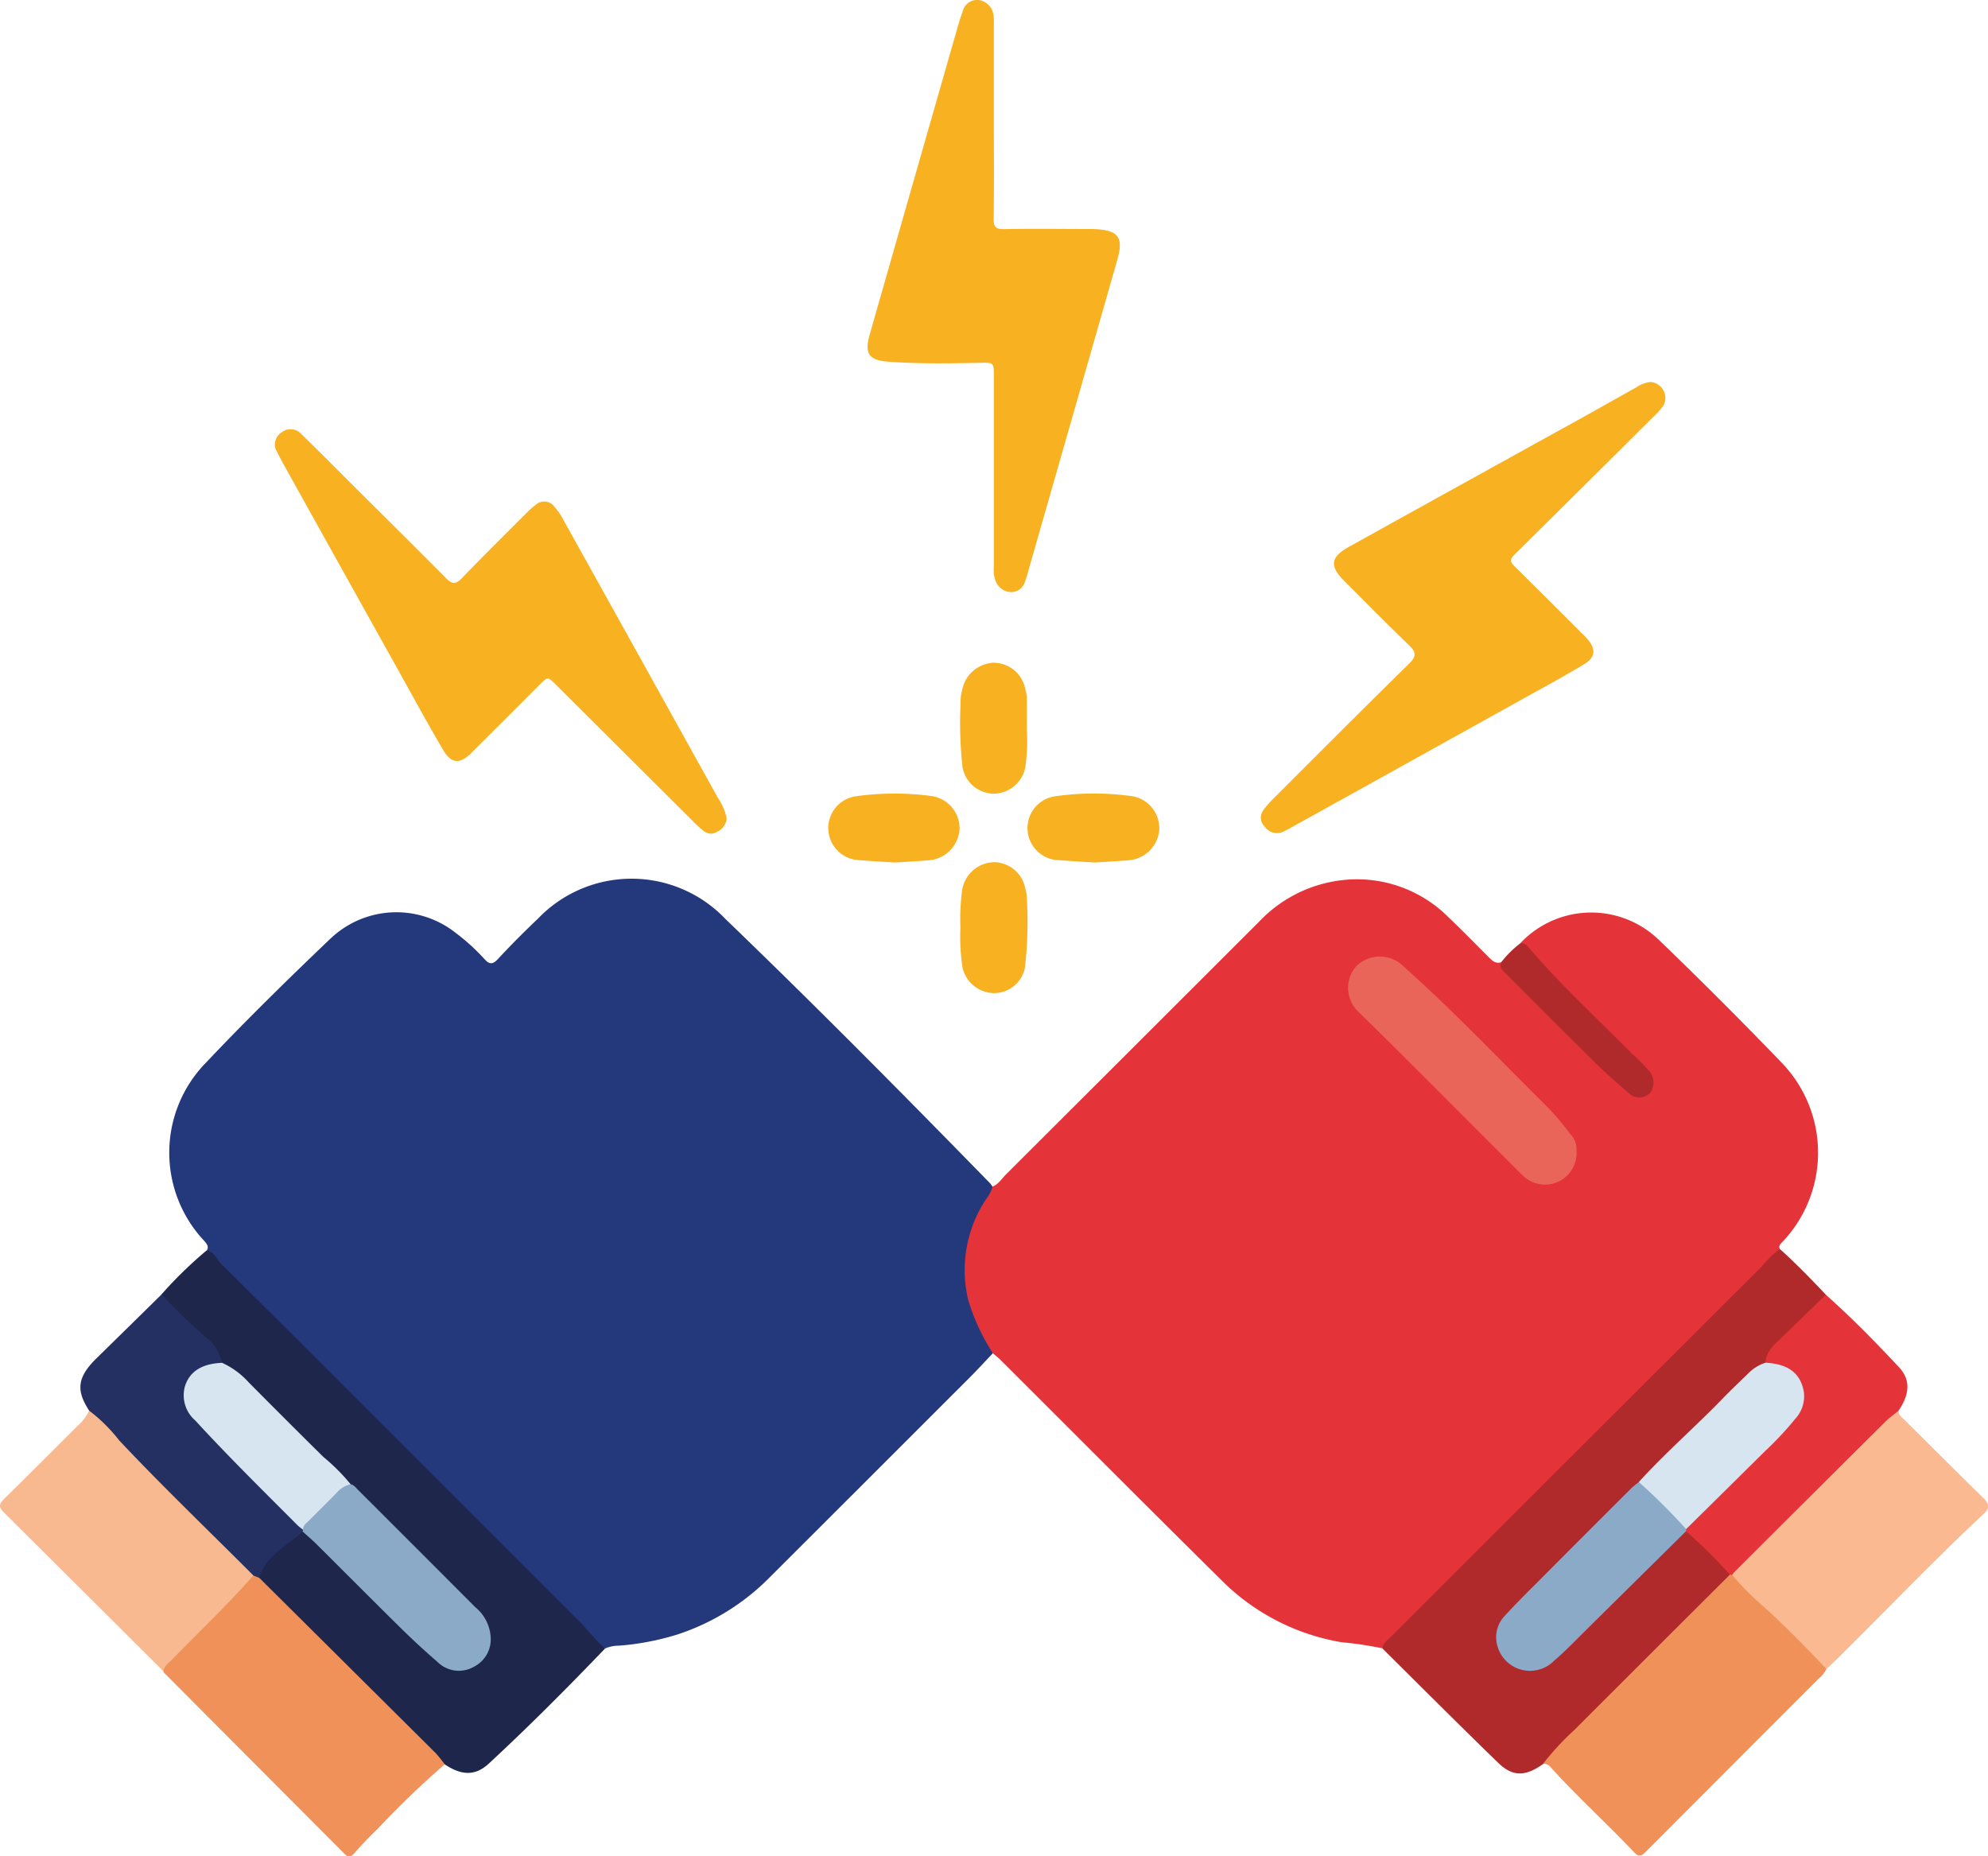
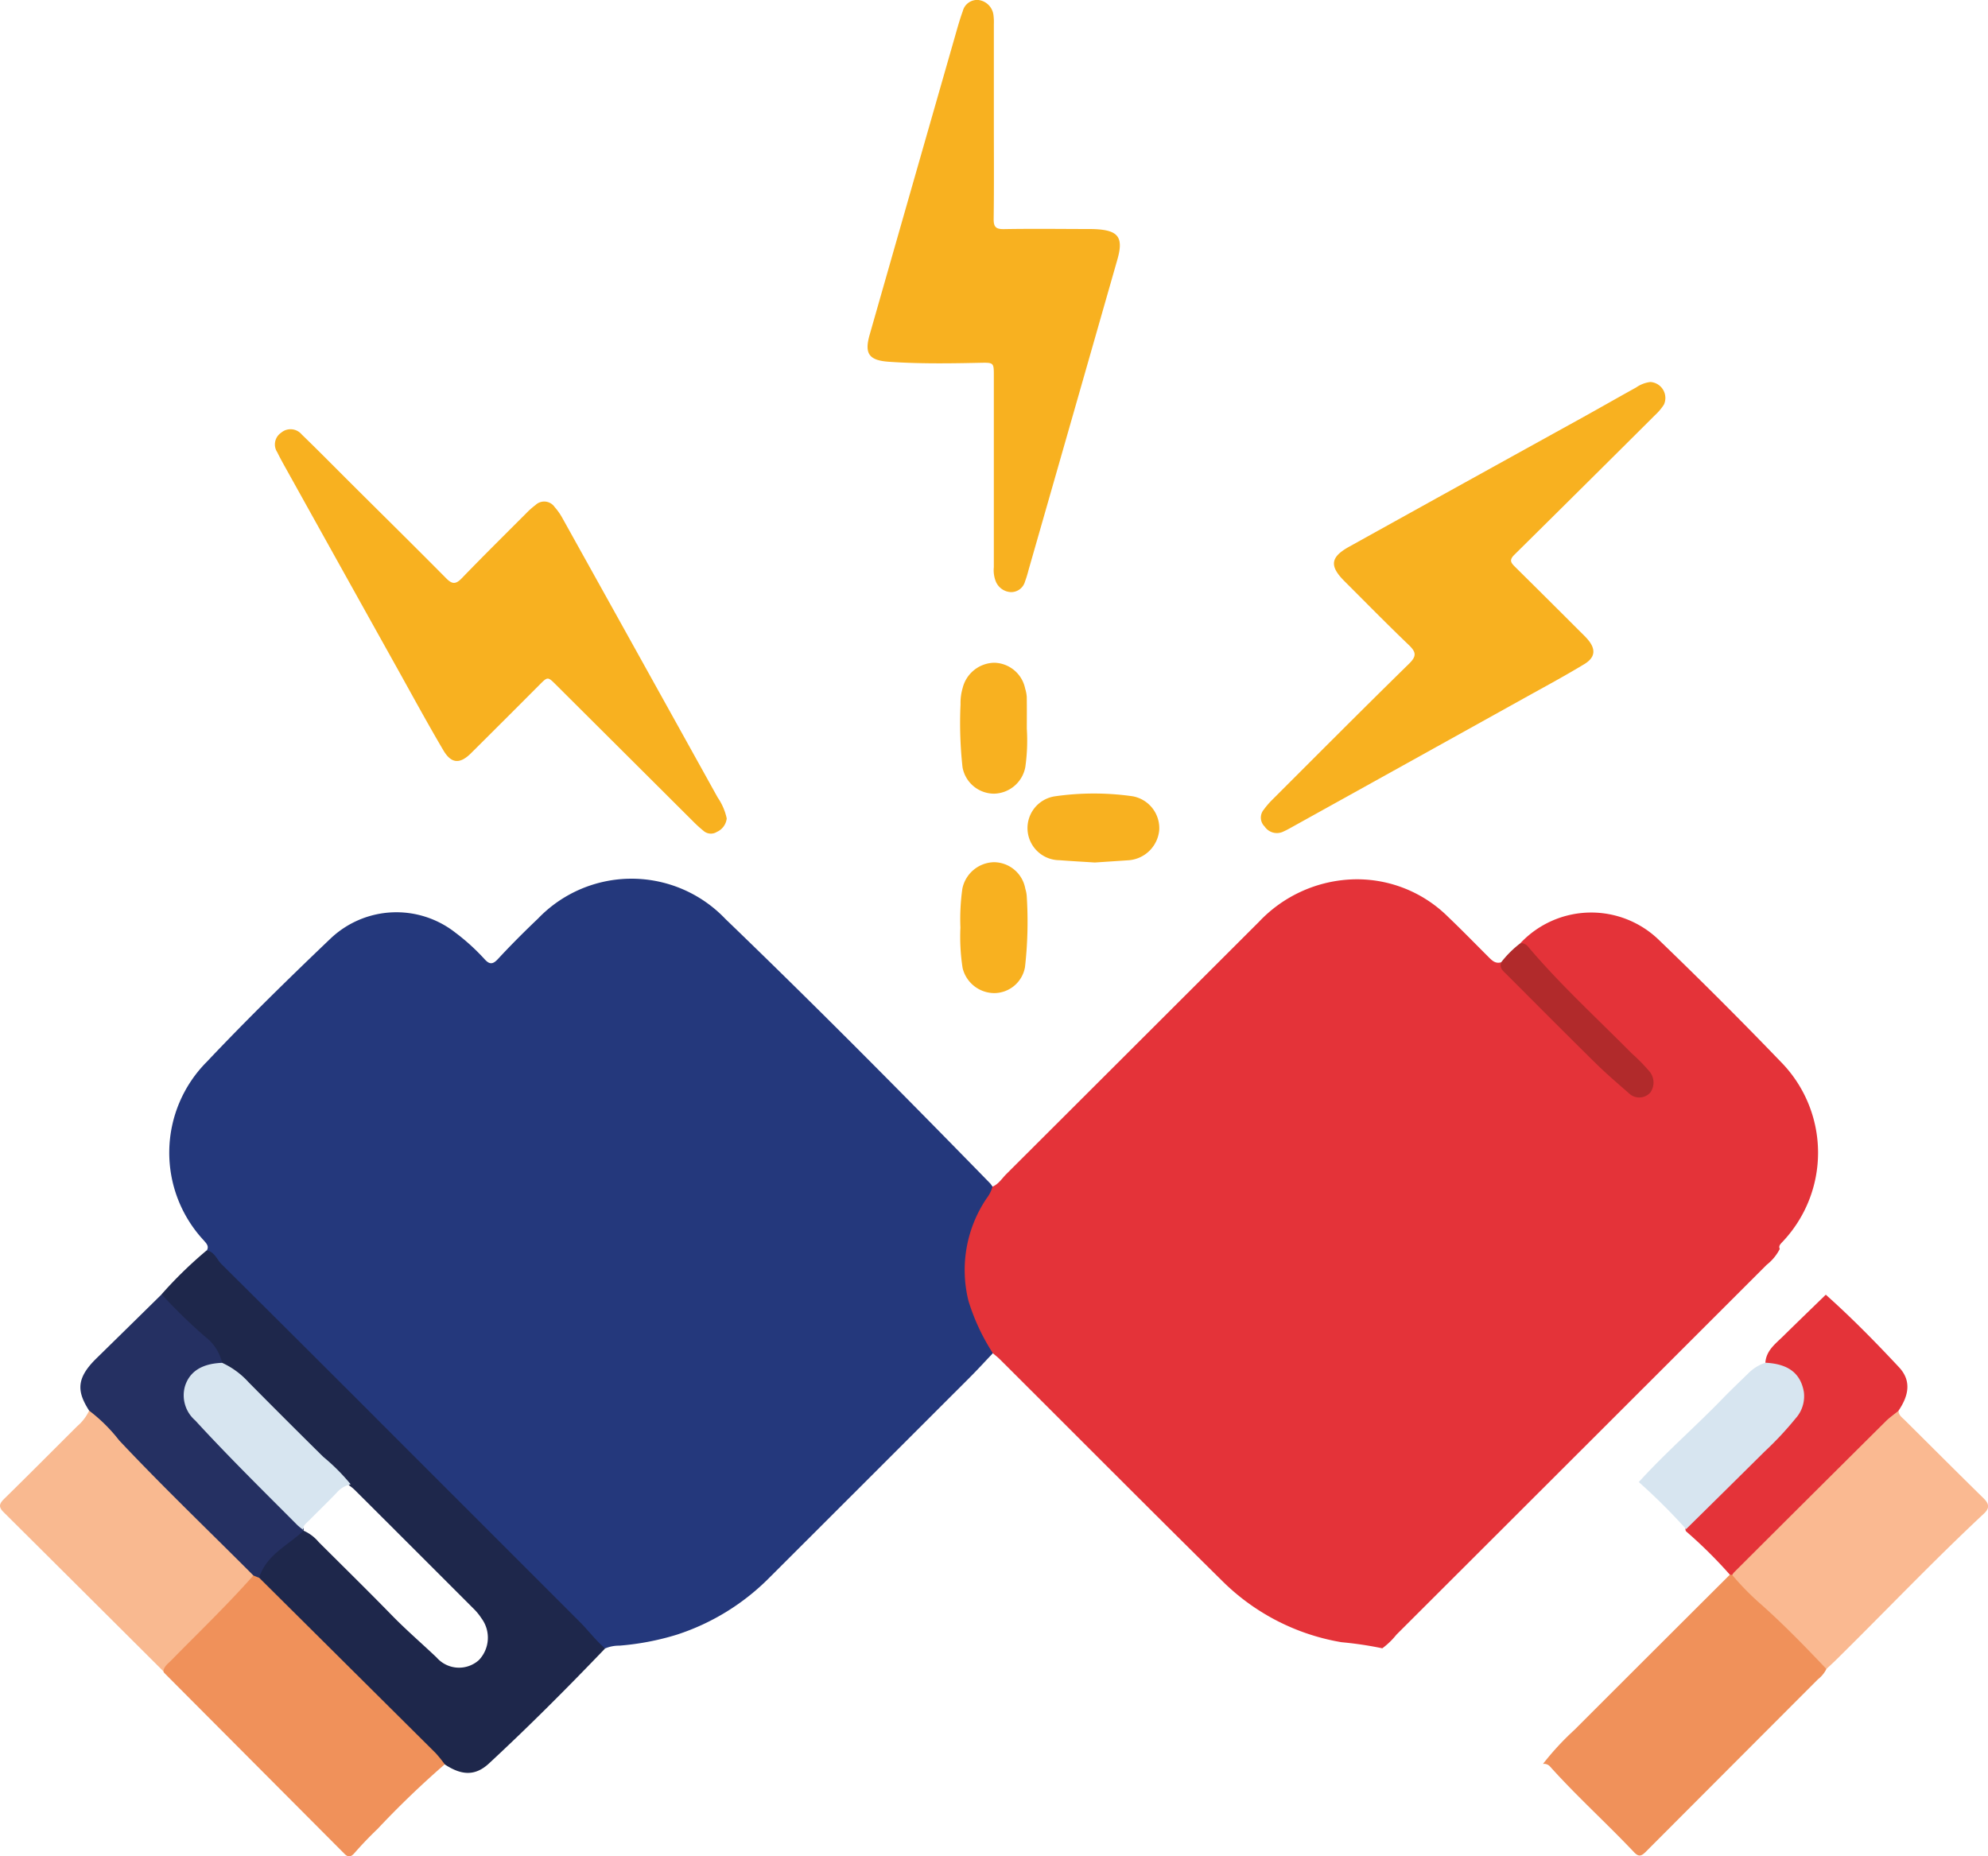
<svg xmlns="http://www.w3.org/2000/svg" width="142.354" height="132.929" data-name="Group 14622">
  <defs>
    <clipPath id="a">
      <path fill="none" d="M0 0h142.355v132.929H0z" data-name="Rectangle 8036" />
    </clipPath>
  </defs>
  <g clip-path="url(#a)" data-name="Group 14621">
    <path fill="#24387c" d="M71.096 96.9c-.562.591-1.113 1.195-1.69 1.771q-7.144 7.145-14.295 14.283a16.5 16.5 0 0 1-6.627 4.093 19 19 0 0 1-4.142.793 2.5 2.5 0 0 0-1.01.2 2.43 2.43 0 0 1-1.122-.829 22 22 0 0 0-1.992-2.108q-12.09-12.09-24.189-24.17a9 9 0 0 1-1.221-1.389c.177-.309-.025-.5-.207-.713a9.22 9.22 0 0 1 .208-12.8c2.862-3.028 5.844-5.946 8.859-8.823a6.844 6.844 0 0 1 8.939-.426 15 15 0 0 1 2.09 1.9c.339.371.571.406.949 0 .926-1 1.893-1.967 2.881-2.907a9.28 9.28 0 0 1 13.419.03c6.433 6.194 12.719 12.542 18.957 18.934a2 2 0 0 1 .171.238c.186.355-.042.617-.207.885a8.94 8.94 0 0 0-.187 9.893c.205.349.527.679.418 1.151" data-name="Path 5686" />
    <path fill="#e43339" d="M71.096 96.898a15 15 0 0 1-1.744-3.732 9.16 9.16 0 0 1 1.29-7.346 2.5 2.5 0 0 0 .43-.85c.434-.179.668-.58.98-.891q9.053-9.033 18.1-18.072a9.7 9.7 0 0 1 6.517-3.03 9.25 9.25 0 0 1 7.02 2.673c.986.94 1.937 1.918 2.9 2.879.249.248.494.5.9.377a6 6 0 0 0 1.034 1.253c2.537 2.505 5 5.083 7.643 7.484a4 4 0 0 0 .7.553.851.851 0 0 0 1.186-1.189 3.8 3.8 0 0 0-.737-.928c-2.225-2.045-4.34-4.2-6.416-6.395-.675-.715-1.375-1.41-2.034-2.142a6.963 6.963 0 0 1 9.937-.223 323 323 0 0 1 8.725 8.724 9.273 9.273 0 0 1 .046 12.95c-.131.145-.213.254-.129.439a3.4 3.4 0 0 1-.937 1.136q-13.253 13.248-26.515 26.487a5.4 5.4 0 0 1-1.009.974 26 26 0 0 0-2.923-.436 15.85 15.85 0 0 1-8.469-4.317c-5.357-5.29-10.666-10.629-16-15.946-.155-.155-.333-.288-.5-.431" data-name="Path 5687" />
-     <path fill="#b12a2b" d="M98.987 118.033c.067-.405.4-.617.657-.875q13.239-13.23 26.488-26.447a7 7 0 0 1 1.316-1.275c1.156 1.035 2.232 2.15 3.3 3.277.05.279-.19.379-.338.525l-2.2 2.2a5.6 5.6 0 0 0-1.722 2.247 7.9 7.9 0 0 0-1.856 1.464c-2.336 2.419-4.8 4.711-7.183 7.083-3.119 3.017-6.167 6.106-9.215 9.194a2.37 2.37 0 0 0-.834 2.273c.445 1.806 2.422 2.282 3.874.968 1.581-1.432 3.092-2.934 4.6-4.445q2.021-2.029 4.054-4.047c.242-.241.452-.537.827-.6a.83.83 0 0 1 .565.306q1.179 1.154 2.336 2.333a.8.8 0 0 1 .3.564 2.2 2.2 0 0 1-.654.8q-5.762 5.765-11.538 11.517c-.417.413-.678.994-1.273 1.223-1.251.891-2.164.926-3.2-.079-2.793-2.706-5.539-5.462-8.3-8.2" data-name="Path 5688" />
    <path fill="#1e274b" d="M14.808 89.541c.562.1.716.647 1.055.981q6.622 6.569 13.208 13.173 6.23 6.225 12.456 12.453c.615.617 1.137 1.323 1.805 1.891-2.7 2.816-5.457 5.584-8.321 8.238-.973.9-1.946.872-3.167.063a14 14 0 0 1-2.064-1.9q-5.409-5.35-10.771-10.747a1.6 1.6 0 0 1-.55-.774 1.17 1.17 0 0 1 .245-.828 17.7 17.7 0 0 1 2.639-2.425.5.5 0 0 1 .352-.078 2.95 2.95 0 0 1 1.124.832c1.756 1.75 3.525 3.487 5.256 5.261 1.023 1.048 2.132 2 3.191 3.008a2.13 2.13 0 0 0 3.022.187 2.324 2.324 0 0 0 .184-3 4 4 0 0 0-.512-.636q-4.258-4.263-8.524-8.516a3 3 0 0 0-.4-.336c-2.649-2.539-5.232-5.145-7.822-7.743a11 11 0 0 0-1.4-.976c-.46-1.348-1.585-2.142-2.573-3.04a35 35 0 0 1-1.43-1.381c-.15-.153-.331-.312-.236-.573a30 30 0 0 1 3.23-3.144" data-name="Path 5689" />
    <path fill="#f8b120" d="M71.166 8.6c0 2.356.019 4.712-.013 7.067-.008.592.161.749.75.739 2.01-.036 4.021-.01 6.032-.006.174 0 .347 0 .521.01 1.635.086 2.007.595 1.554 2.18q-3.17 11.1-6.352 22.2a8 8 0 0 1-.26.848 1.03 1.03 0 0 1-.993.762 1.23 1.23 0 0 1-1.1-.767 2.2 2.2 0 0 1-.14-1.021V26.915c0-.946 0-.957-.982-.936-2.183.047-4.365.078-6.547-.075-1.393-.1-1.754-.564-1.367-1.919q3.056-10.708 6.124-21.412c.17-.594.336-1.192.547-1.771A1.06 1.06 0 0 1 70.066 0a1.24 1.24 0 0 1 1.073 1.081 4 4 0 0 1 .027.667v6.845" data-name="Path 5690" />
    <path fill="#f8b120" d="M118.195 27.355a1.145 1.145 0 0 1 .953 1.616 3.8 3.8 0 0 1-.618.737q-5.035 5.017-10.089 10.014c-.409.4-.231.593.066.887q2.3 2.275 4.591 4.567c.193.192.393.38.572.585.615.706.583 1.307-.22 1.793-1.42.86-2.884 1.646-4.335 2.453q-8.352 4.643-16.708 9.278a6 6 0 0 1-.6.3 1.055 1.055 0 0 1-1.25-.4.887.887 0 0 1-.055-1.219 5.7 5.7 0 0 1 .632-.729c3.248-3.244 6.484-6.5 9.764-9.71.564-.552.5-.845-.025-1.348-1.559-1.493-3.07-3.035-4.6-4.562-1.088-1.089-1.013-1.722.337-2.47q8.354-4.637 16.718-9.256c1.279-.709 2.548-1.436 3.827-2.144a2.25 2.25 0 0 1 1.032-.394" data-name="Path 5691" />
    <path fill="#f8b120" d="M52.037 58.61a1.19 1.19 0 0 1-.7.957.8.8 0 0 1-.97-.081 9 9 0 0 1-.767-.7q-4.9-4.884-9.806-9.771c-.578-.575-.581-.561-1.17.03q-2.443 2.452-4.9 4.894c-.79.783-1.408.752-1.974-.208-1.144-1.941-2.22-3.924-3.317-5.893q-4.071-7.3-8.135-14.607a22 22 0 0 1-.449-.855 1.01 1.01 0 0 1 .279-1.388 1.04 1.04 0 0 1 1.476.121c1.195 1.154 2.359 2.341 3.536 3.513 2.267 2.257 4.546 4.5 6.8 6.779.427.433.688.46 1.124.008 1.515-1.571 3.069-3.106 4.611-4.65a5.5 5.5 0 0 1 .666-.592.905.905 0 0 1 1.377.143 4.3 4.3 0 0 1 .553.787q5.566 10 11.118 20.006a4.2 4.2 0 0 1 .651 1.51" data-name="Path 5692" />
    <path fill="#f0915a" d="M110.488 126.307a19.7 19.7 0 0 1 2.258-2.442q5.558-5.559 11.125-11.107a.27.27 0 0 1 .205-.03c1.112.937 2.127 1.98 3.2 2.964 1.053.968 2.039 2.01 3.044 3.03.216.218.53.4.464.787a2.15 2.15 0 0 1-.607.74q-6.174 6.183-12.345 12.368c-.333.334-.525.331-.836 0-1.958-2.07-4.079-3.982-5.983-6.1a.58.58 0 0 0-.521-.21" data-name="Path 5693" />
    <path fill="#f0915a" d="M18.564 112.982q6.32 6.276 12.636 12.555a9 9 0 0 1 .645.8 66 66 0 0 0-4.811 4.629 27 27 0 0 0-1.643 1.715c-.259.3-.457.333-.728.06l-12.9-12.947a.5.5 0 0 1-.069-.131c-.146-.422.166-.644.4-.884 1.117-1.128 2.229-2.263 3.373-3.363.7-.672 1.274-1.455 1.97-2.127a2.2 2.2 0 0 1 .684-.563.39.39 0 0 1 .439.251" data-name="Path 5694" />
    <path fill="#fab991" d="M130.784 119.512c-1.49-1.575-3-3.128-4.62-4.576a19 19 0 0 1-2.125-2.156c-.068-.361.217-.532.417-.732q5.186-5.2 10.388-10.377c.306-.3.592-.68 1.106-.647 0 .313.242.467.435.658 1.882 1.868 3.755 3.746 5.647 5.6.4.392.465.7.025 1.107-3.639 3.4-7.073 7.014-10.622 10.509-.211.208-.433.405-.65.608" data-name="Path 5695" />
    <path fill="#f9b990" d="M18.144 112.814c-1.873 2.116-3.912 4.073-5.891 6.087-.223.227-.5.416-.559.767q-5.716-5.7-11.438-11.389c-.395-.391-.294-.621.053-.962 1.753-1.719 3.485-3.459 5.222-5.193a3.3 3.3 0 0 0 .852-1.112c.685-.042 1.006.507 1.346.921 1.387 1.692 2.952 3.21 4.494 4.752l5.366 5.367c.222.223.513.405.556.763" data-name="Path 5696" />
    <path fill="#253062" d="M18.143 112.813c-3.21-3.22-6.5-6.364-9.614-9.677a11.6 11.6 0 0 0-2.147-2.126c-.841-1.324-.979-2.265.5-3.719q2.349-2.3 4.692-4.607a39 39 0 0 0 3.123 3.04 3.27 3.27 0 0 1 1.206 1.859c-.144.223-.385.189-.6.223a2.17 2.17 0 0 0-1.851 1.508 2.13 2.13 0 0 0 .628 2.231c2.26 2.46 4.653 4.789 7.008 7.155a2.5 2.5 0 0 1 .664.788.18.18 0 0 1-.087.18c-1.112 1.033-2.612 1.7-3.108 3.313l-.42-.168" data-name="Path 5697" />
    <path fill="#e43339" d="M135.946 101.021c-.3.248-.633.473-.91.749q-5.443 5.407-10.872 10.827a1.4 1.4 0 0 0-.13.18l-.164-.019a33 33 0 0 0-3.144-3.111.34.34 0 0 1-.033-.209 18 18 0 0 1 1.55-1.594c1.937-1.99 3.986-3.873 5.818-5.966a5 5 0 0 0 .513-.636 2.182 2.182 0 0 0-1.562-3.436c-.214-.038-.457 0-.6-.226.059-.872.715-1.349 1.266-1.891 1.014-1 2.04-1.987 3.061-2.98 1.841 1.641 3.567 3.4 5.248 5.2.931 1 .655 2.083-.044 3.112" data-name="Path 5698" />
-     <path fill="#f8b120" d="M78.394 61.761c-.856-.055-1.7-.1-2.536-.165a2.3 2.3 0 0 1-.306-4.577 19.6 19.6 0 0 1 5.557 0 2.32 2.32 0 0 1 1.9 2.41 2.38 2.38 0 0 1-2.177 2.17c-.814.07-1.63.109-2.434.161" data-name="Path 5699" />
-     <path fill="#f8b120" d="M64.074 61.761c-.86-.056-1.7-.1-2.54-.168a2.3 2.3 0 0 1-.259-4.574 20 20 0 0 1 5.486-.009 2.34 2.34 0 0 1 1.95 2.371 2.39 2.39 0 0 1-2.207 2.222c-.814.067-1.631.107-2.431.159" data-name="Path 5700" />
+     <path fill="#f8b120" d="M78.394 61.761c-.856-.055-1.7-.1-2.536-.165a2.3 2.3 0 0 1-.306-4.577 19.6 19.6 0 0 1 5.557 0 2.32 2.32 0 0 1 1.9 2.41 2.38 2.38 0 0 1-2.177 2.17" data-name="Path 5699" />
    <path fill="#f8b120" d="M68.772 66.423a15.7 15.7 0 0 1 .14-2.791 2.37 2.37 0 0 1 2.266-1.893 2.3 2.3 0 0 1 2.242 1.906 2.2 2.2 0 0 1 .1.509 28.6 28.6 0 0 1-.125 5.106 2.25 2.25 0 0 1-2.2 1.853 2.35 2.35 0 0 1-2.265-1.79 14.6 14.6 0 0 1-.158-2.9" data-name="Path 5701" />
    <path fill="#f8b120" d="M73.527 52.189a13.4 13.4 0 0 1-.107 2.734 2.33 2.33 0 0 1-2.239 1.909 2.3 2.3 0 0 1-2.257-1.884 29 29 0 0 1-.143-4.513 3.8 3.8 0 0 1 .152-1.171 2.38 2.38 0 0 1 2.262-1.807 2.31 2.31 0 0 1 2.213 1.85 2.6 2.6 0 0 1 .114.582c.013.767.005 1.534.005 2.3" data-name="Path 5702" />
    <path fill="#b12a2b" d="M108.865 67.544a.62.62 0 0 1 .526.209c2.3 2.728 4.938 5.132 7.44 7.666a13 13 0 0 1 1.245 1.259 1.24 1.24 0 0 1 .1 1.551 1.06 1.06 0 0 1-1.539.052c-.8-.7-1.611-1.392-2.368-2.137-2.139-2.106-4.254-4.236-6.376-6.359-.239-.239-.553-.455-.4-.877a7.4 7.4 0 0 1 1.373-1.364" data-name="Path 5703" />
-     <path fill="#ea6559" d="M112.888 82.362a2.264 2.264 0 0 1-3.84 1.816c-.309-.286-.6-.591-.9-.89-3.616-3.612-7.212-7.244-10.86-10.823a2.346 2.346 0 0 1-.191-3.251 2.386 2.386 0 0 1 3.366-.048c3.582 3.182 6.865 6.663 10.266 10.023a20 20 0 0 1 1.726 2.03 1.52 1.52 0 0 1 .432 1.143" data-name="Path 5704" />
-     <path fill="#8baac7" d="m120.738 109.496-.011.152-7.082 7c-.776.765-1.529 1.559-2.355 2.266a2.422 2.422 0 0 1-4.082-1.112 2.22 2.22 0 0 1 .573-2.129c.782-.861 1.614-1.677 2.436-2.5q3.3-3.318 6.618-6.625a6 6 0 0 1 .515-.417 1.9 1.9 0 0 1 .881.519q1.075 1.073 2.149 2.148a1 1 0 0 1 .359.7" data-name="Path 5705" />
    <path fill="#d7e5f0" d="M120.738 109.496a43 43 0 0 0-3.389-3.371c1.89-2.086 4.021-3.93 5.977-5.95.6-.62 1.227-1.214 1.845-1.817a3.1 3.1 0 0 1 1.242-.778c1.63.081 2.507.741 2.751 2.066a2.37 2.37 0 0 1-.588 1.923 24 24 0 0 1-2.233 2.387q-2.8 2.777-5.606 5.539" data-name="Path 5706" />
-     <path fill="#8baac7" d="M21.672 109.669a.5.5 0 0 1 .034-.125c-.2-.35.059-.561.26-.768.707-.728 1.432-1.438 2.149-2.155a1 1 0 0 1 1-.338c.236.051.365.245.52.4q4.207 4.2 8.407 8.41a3 3 0 0 1 1.091 2.1 2.195 2.195 0 0 1-1.176 2.146 2.164 2.164 0 0 1-2.618-.324q-1.349-1.164-2.621-2.416c-2.031-2-4.037-4.022-6.058-6.03-.315-.313-.657-.6-.986-.9" data-name="Path 5707" />
    <path fill="#d7e5f0" d="M25.113 106.283a1.86 1.86 0 0 0-.992.591c-.649.683-1.331 1.335-1.993 2.005-.187.189-.44.343-.422.665a5 5 0 0 1-.4-.324c-2.468-2.478-4.962-4.93-7.328-7.508a2.38 2.38 0 0 1-.74-2.424c.325-1.078 1.224-1.648 2.67-1.7a5.8 5.8 0 0 1 1.882 1.379q2.662 2.69 5.355 5.349a14.4 14.4 0 0 1 1.969 1.971" data-name="Path 5708" />
  </g>
</svg>